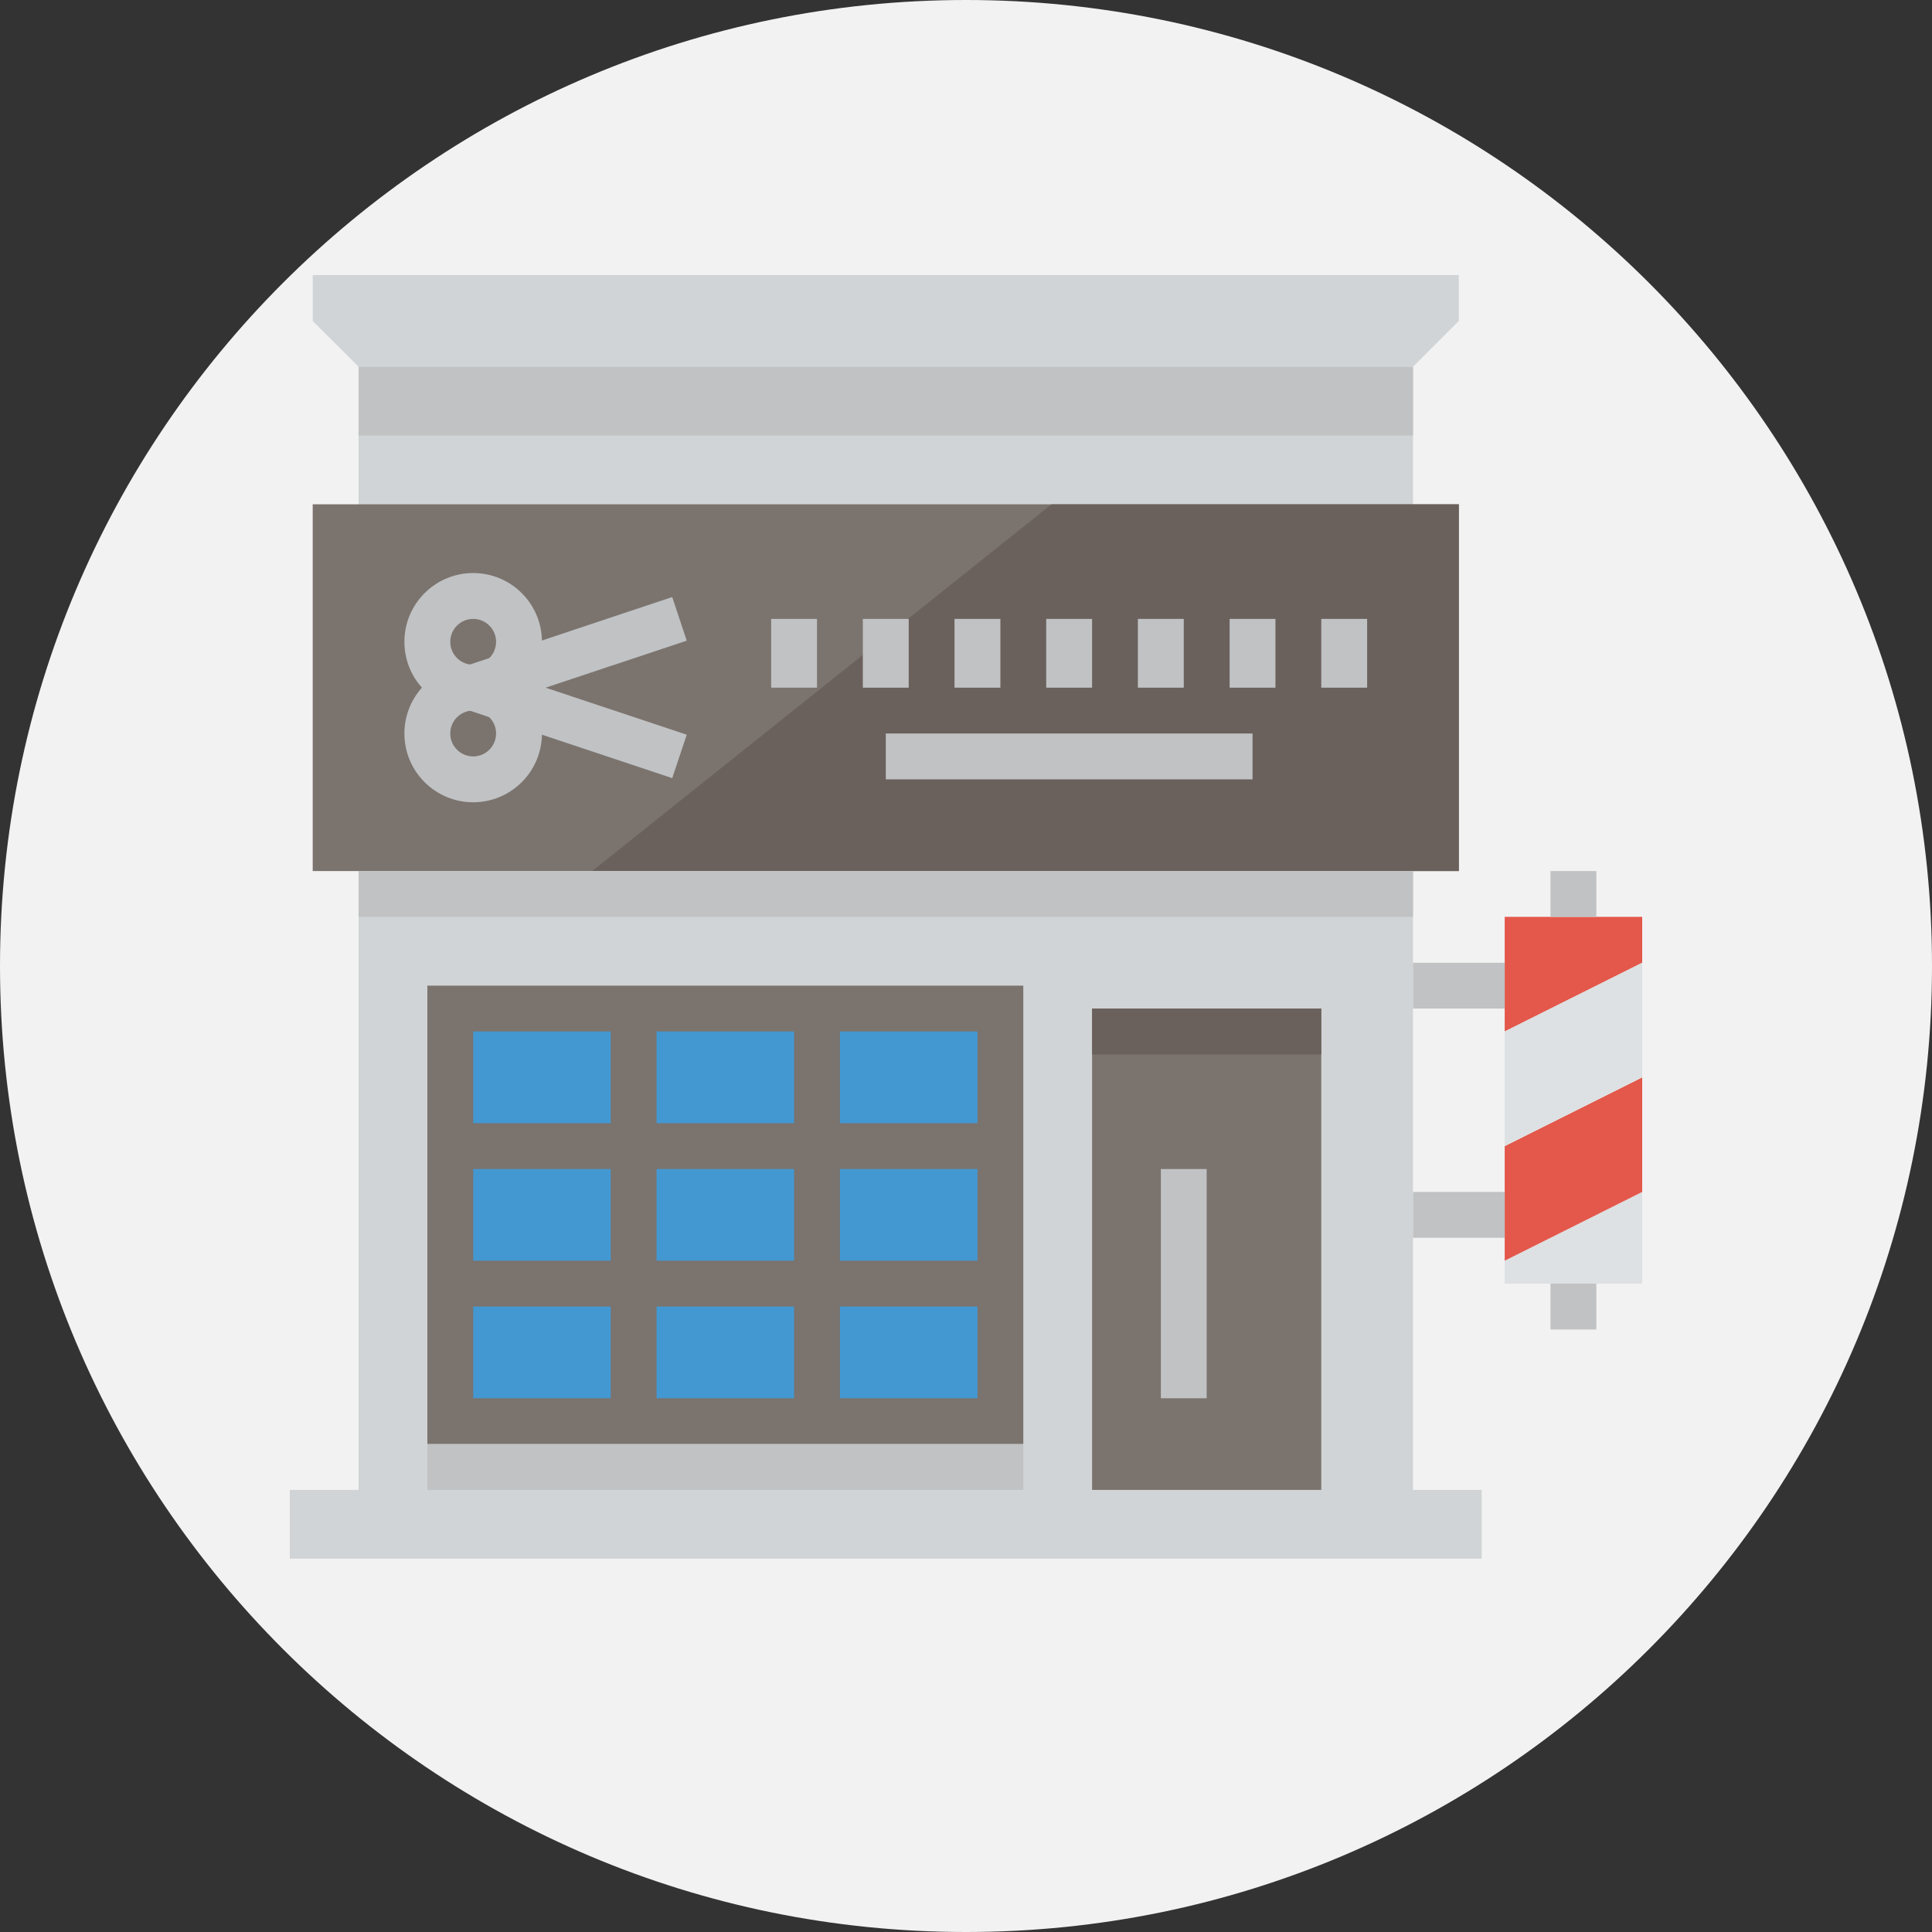
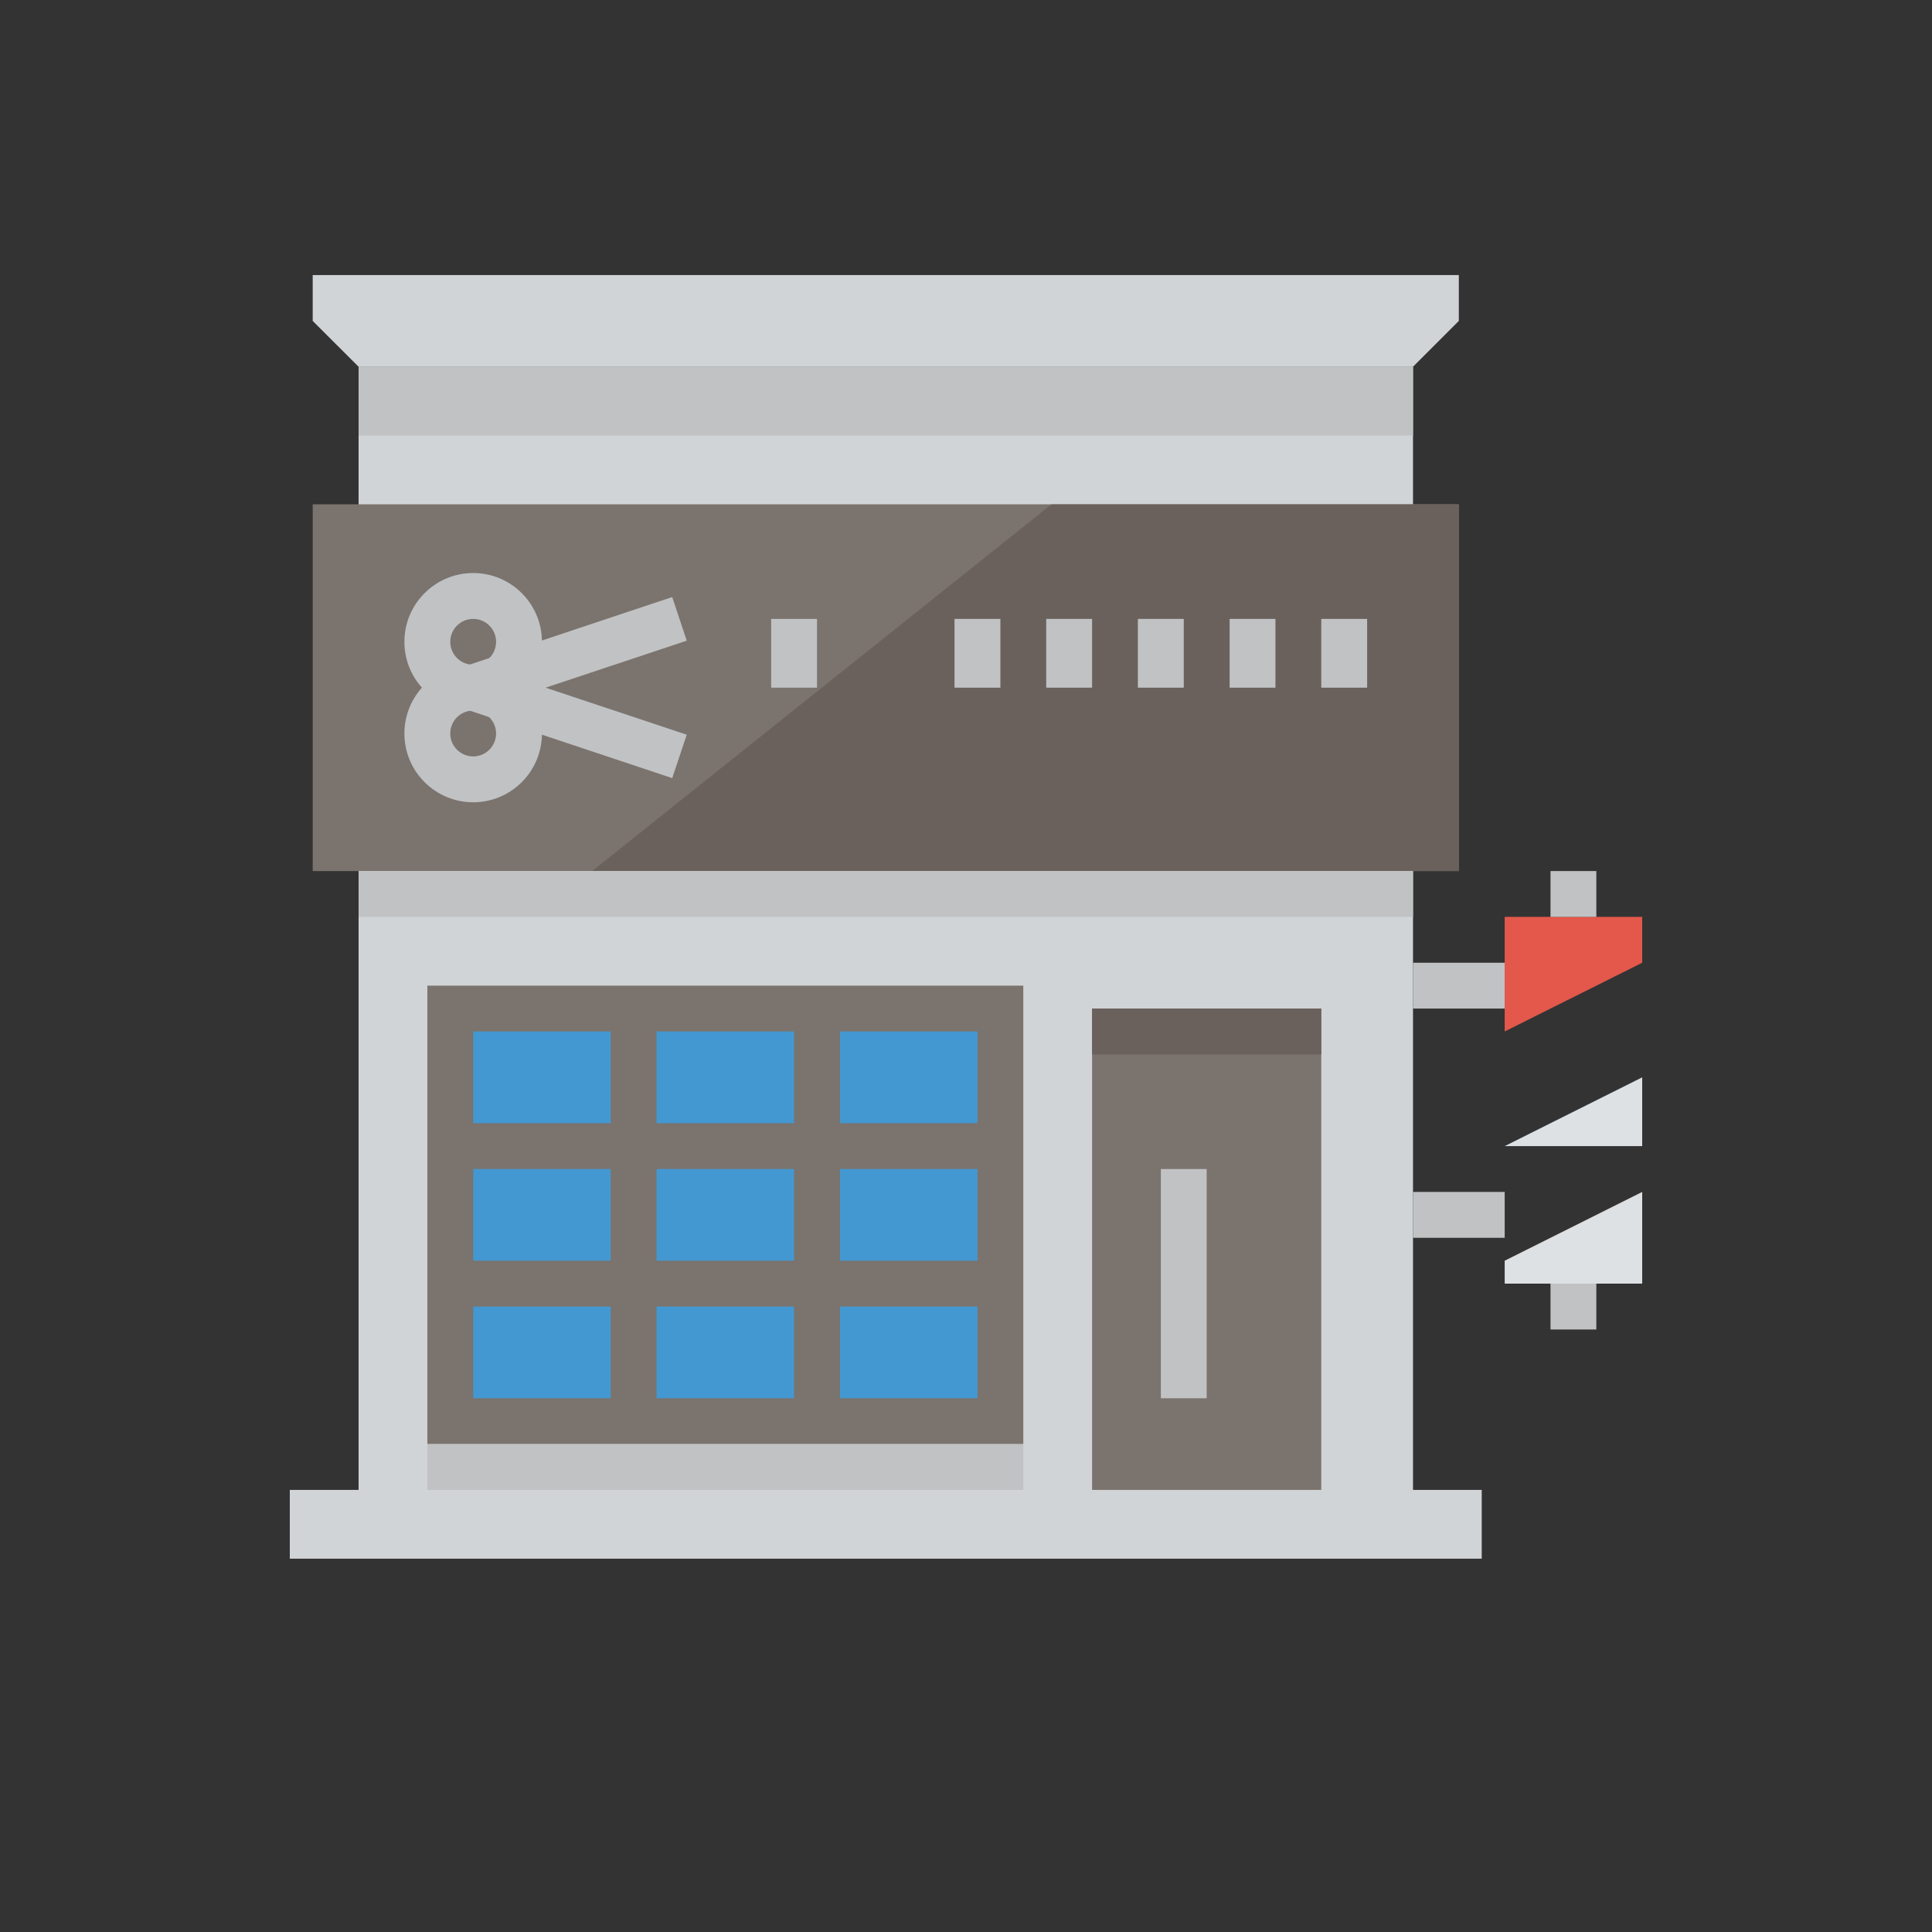
<svg xmlns="http://www.w3.org/2000/svg" width="35" height="35" viewBox="0 0 35 35" fill="none">
  <rect x="0" y="0" width="35" height="35" fill="#333333" stroke="none" />
-   <path d="M17.5 35C27.165 35 35 27.165 35 17.5C35 7.835 27.165 0 17.5 0C7.835 0 0 7.835 0 17.5C0 27.165 7.835 35 17.5 35Z" fill="#F2F2F2" />
  <path d="M6.496 6.644H25.598V27.822H6.496V6.644Z" fill="#D1D4D6" />
  <path d="M8.157 18.271H18.123V25.746H8.157V18.271Z" fill="#4398D1" />
  <path d="M19.784 18.271H23.936V27.407H19.784V18.271Z" fill="#7B736E" />
  <path d="M27.259 23.254H29.75V21.593L27.259 22.839V23.254Z" fill="#DEE1E3" />
-   <path d="M27.259 22.839L29.75 21.593V19.517L27.259 20.763V22.839Z" fill="#E3584B" />
  <path d="M27.259 16.61V18.686L29.75 17.441V16.61H27.259Z" fill="#E3584B" />
-   <path d="M27.259 20.763L29.75 19.517V17.441L27.259 18.686V20.763Z" fill="#DEE1E3" />
+   <path d="M27.259 20.763L29.75 19.517V17.441V20.763Z" fill="#DEE1E3" />
  <path d="M18.538 17.856H7.742V26.161H18.538V17.856ZM17.708 20.348H15.216V18.686H17.708V20.348ZM11.894 22.839V21.178H14.386V22.839H11.894ZM14.386 23.669V25.331H11.894V23.669H14.386ZM11.064 22.839H8.572V21.178H11.064V22.839ZM11.894 20.348V18.686H14.386V20.348H11.894ZM15.216 21.178H17.708V22.839H15.216V21.178ZM11.064 18.686V20.348H8.572V18.686H11.064ZM8.572 23.669H11.064V25.331H8.572V23.669ZM15.216 25.331V23.669H17.708V25.331H15.216Z" fill="#7B736E" />
  <path d="M5.665 9.136H26.428V15.78H5.665V9.136Z" fill="#7B736E" />
  <path d="M26.428 9.136H19.049L10.727 15.78H26.428V9.136Z" fill="#6B615C" />
  <path d="M26.428 4.983H5.665V5.814L6.496 6.644H25.598L26.428 5.814V4.983Z" fill="#D1D4D6" />
  <path d="M8.572 14.534C7.884 14.534 7.326 13.976 7.326 13.288C7.326 12.6 7.884 12.042 8.572 12.042C9.26 12.042 9.818 12.6 9.818 13.288C9.818 13.976 9.26 14.534 8.572 14.534ZM8.572 12.873C8.343 12.873 8.157 13.059 8.157 13.288C8.157 13.517 8.343 13.703 8.572 13.703C8.801 13.703 8.987 13.517 8.987 13.288C8.987 13.059 8.801 12.873 8.572 12.873Z" fill="#C0C2C4" />
  <path d="M8.572 12.873C7.884 12.873 7.326 12.315 7.326 11.627C7.326 10.939 7.884 10.381 8.572 10.381C9.26 10.381 9.818 10.939 9.818 11.627C9.818 12.315 9.26 12.873 8.572 12.873ZM8.572 11.212C8.343 11.212 8.157 11.398 8.157 11.627C8.157 11.856 8.343 12.042 8.572 12.042C8.801 12.042 8.987 11.856 8.987 11.627C8.987 11.398 8.801 11.212 8.572 11.212Z" fill="#C0C2C4" />
  <path d="M12.178 14.097L8.441 12.851C8.27 12.795 8.155 12.636 8.155 12.457C8.155 12.277 8.27 12.118 8.441 12.062L12.178 10.816L12.441 11.606L9.885 12.458L12.441 13.31L12.178 14.097Z" fill="#C0C2C4" />
  <path d="M13.97 11.212H14.801V12.458H13.97V11.212Z" fill="#C0C2C4" />
-   <path d="M15.631 11.212H16.462V12.458H15.631V11.212Z" fill="#C0C2C4" />
  <path d="M17.292 11.212H18.123V12.458H17.292V11.212Z" fill="#C0C2C4" />
  <path d="M18.953 11.212H19.784V12.458H18.953V11.212Z" fill="#C0C2C4" />
  <path d="M20.614 11.212H21.445V12.458H20.614V11.212Z" fill="#C0C2C4" />
  <path d="M22.276 11.212H23.106V12.458H22.276V11.212Z" fill="#C0C2C4" />
  <path d="M23.936 11.212H24.767V12.458H23.936V11.212Z" fill="#C0C2C4" />
-   <path d="M16.047 13.288H22.691V14.119H16.047V13.288Z" fill="#C0C2C4" />
  <path d="M21.03 21.178H21.86V25.331H21.03V21.178Z" fill="#C0C2C4" />
  <path d="M25.598 17.441H27.259V18.271H25.598V17.441Z" fill="#C0C2C4" />
  <path d="M25.598 21.593H27.259V22.424H25.598V21.593Z" fill="#C0C2C4" />
  <path d="M28.089 15.78H28.919V16.61H28.089V15.78Z" fill="#C0C2C4" />
  <path d="M28.089 23.254H28.919V24.085H28.089V23.254Z" fill="#C0C2C4" />
  <path d="M5.25 26.991H26.843V28.237H5.25V26.991Z" fill="#D1D4D6" />
  <path d="M19.784 18.271H23.936V19.102H19.784V18.271Z" fill="#6B615C" />
  <path d="M6.496 6.644H25.598V7.89H6.496V6.644Z" fill="#C0C2C4" />
  <path d="M6.496 15.78H25.598V16.61H6.496V15.78Z" fill="#C0C2C4" />
  <path d="M7.742 26.161H18.538V26.991H7.742V26.161Z" fill="#C0C2C4" />
</svg>